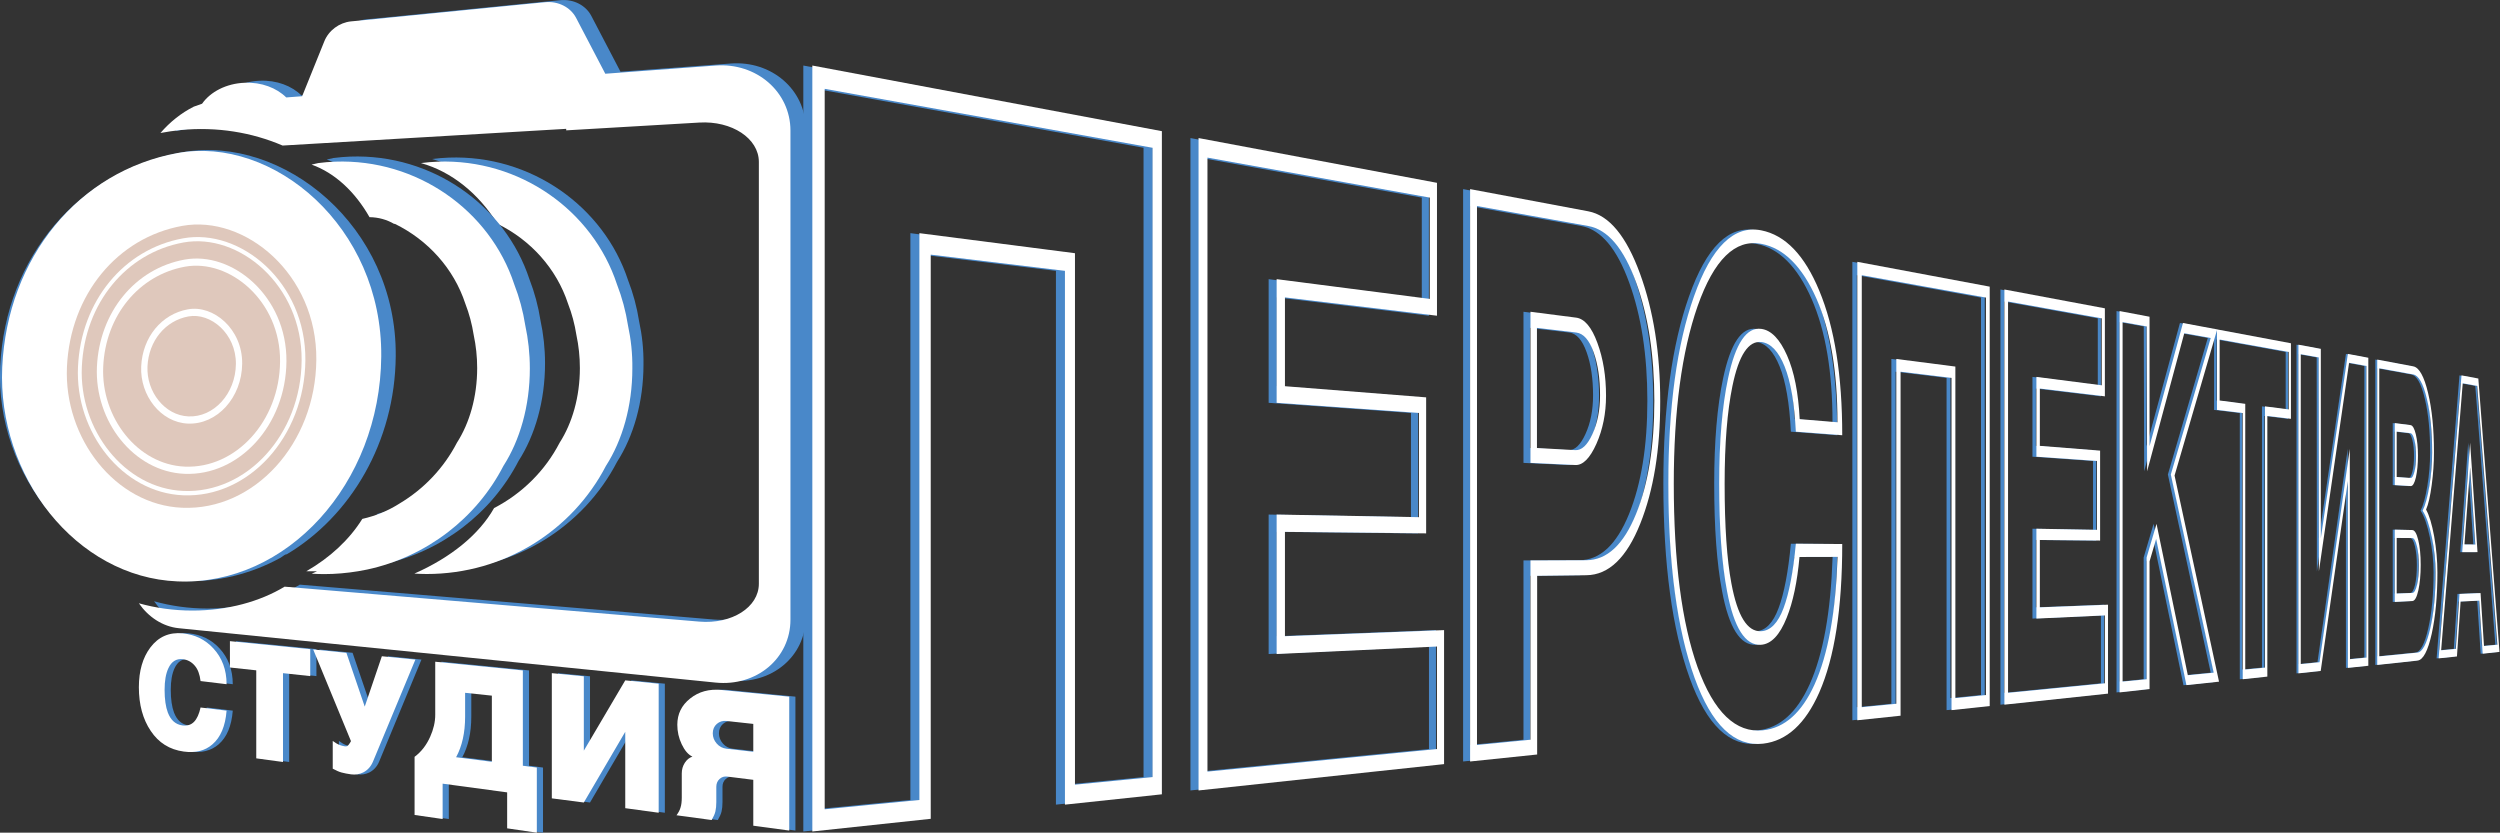
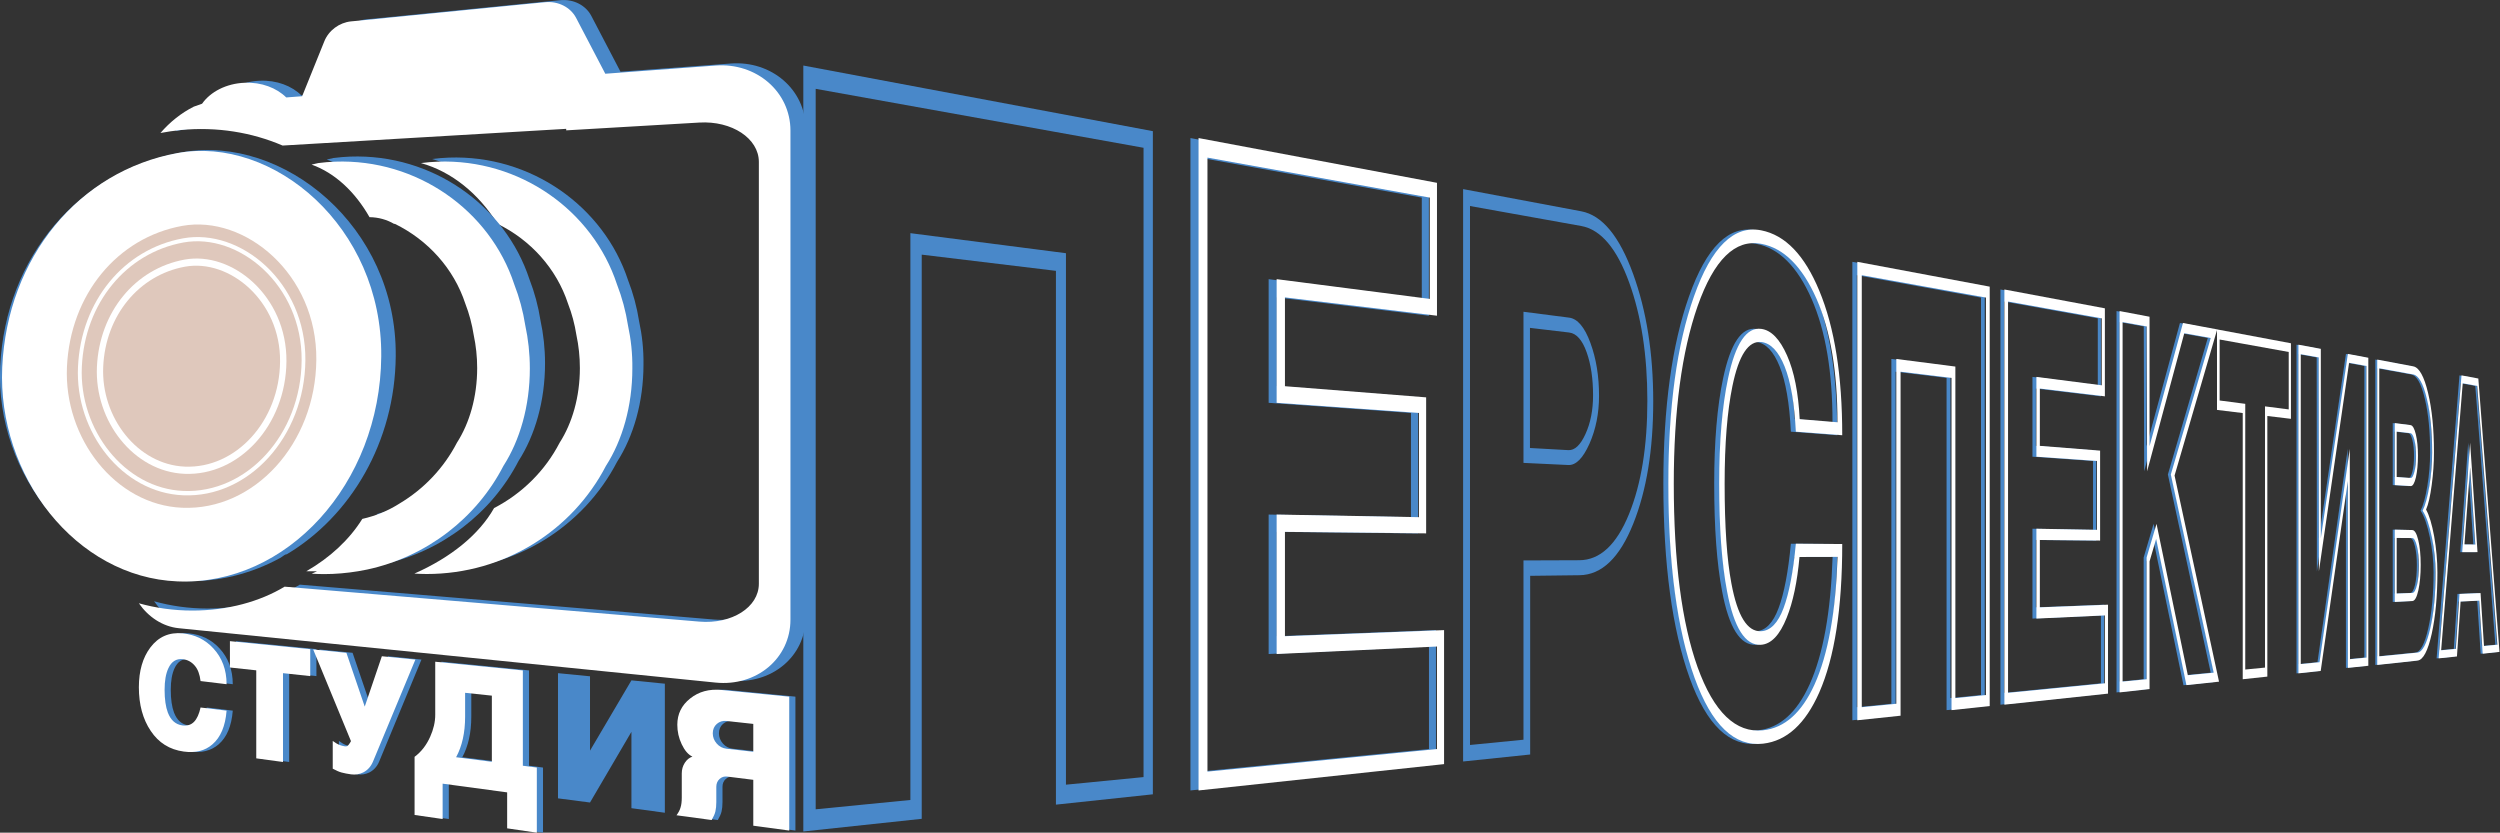
<svg xmlns="http://www.w3.org/2000/svg" version="1.1" x="0px" y="0px" viewBox="0 0 2468.2 822.1" style="enable-background:new 0 0 2468.2 822.1;" xml:space="preserve">
  <rect x="0" y="0" width="2468.2" height="822.1" fill="#333333" stroke="none" />
  <style type="text/css">
	.st0{fill:#4988C9;}
	.st1{fill:#FFFFFF;}
	.st2{fill:#DFC8BC;}
</style>
  <g id="Слой_1">
    <g>
      <g>
        <path class="st0" d="M721.5,62.7l-108.9,8.1l-28.9-55.3C578.1,5,565.9-1.1,553.1,0.2l-17.6,1.7L367,18.6l-5.4,0.5     c-11.7,1.2-22.2,9-26.5,19.9l-21.8,54l-15.7,1.2c-9.5-9.4-24.4-15.2-41-14.5c-18.3,0.7-33.9,9-42.1,20.7l-8.2,2.9     c-12.3,6.2-23.5,15.1-32.9,26c6.5-1.2,13.1-2.2,19.7-2.9c36.1-3.5,70.6,2.3,100.9,15.3l280-16.5v1.5l131.4-7.7     c32.1-1.9,58.8,15.6,58.8,38.9v416.4c0,23.3-26.7,40.1-58.8,37.4l-293.9-24.8l0,0L296,577.2c-24.2,14.6-56.1,23.6-91,23.6     c-18.7,0-36.6-2.6-52.9-7.2c9.3,13.5,23.5,23,39.3,24.6l530.1,53.7c40.2,4.1,73.9-23.8,73.9-62.1v-483     C795.3,88.5,761.7,59.7,721.5,62.7z" />
        <path class="st1" d="M706.5,64.7l-108.9,8.1l-28.9-55.3C563.1,7,550.9,0.9,538.1,2.2l-17.6,1.7L352,20.6l-5.4,0.5     c-11.7,1.2-22.2,9-26.5,19.9l-21.8,54l-15.7,1.2c-9.5-9.4-24.4-15.2-41-14.5c-18.3,0.7-33.9,9-42.1,20.7l-8.2,2.9     c-12.3,6.2-23.5,15.1-32.9,26c6.5-1.2,13.1-2.2,19.7-2.9c36.1-3.5,70.6,2.3,100.9,15.3l280-16.5v1.5l131.4-7.7     c32.1-1.9,58.8,15.6,58.8,38.9v416.4c0,23.3-26.7,40.1-58.8,37.4l-293.9-24.8l0,0L281,579.2c-24.2,14.6-56.1,23.6-91,23.6     c-18.7,0-36.6-2.6-52.9-7.2c9.3,13.5,23.5,23,39.3,24.6l530.1,53.7c40.2,4.1,73.9-23.8,73.9-62.1v-483     C780.3,90.5,746.7,61.7,706.5,64.7z" />
        <path class="st0" d="M631,317.3c-2.2-14.1-5.9-27.7-10.9-40.6c-24-73-96-124-176.9-121.1c-5.6,0.2-11.2,0.7-16.6,1.4     c30.4,8.5,56.9,30.1,75.6,60c32.6,15.9,58.2,44.1,69.6,78.8c3.8,9.8,6.6,20.2,8.3,31.1c2.2,10.3,3.4,21.2,3.4,32.5     c0,28.5-7.6,54.4-20,73.7c-14.2,27.5-36.9,50.1-64.7,64.5c-14.9,26.3-42.7,48.8-78.7,64.7c4,0.2,8,0.4,12.1,0.4     c77.3,0,144.2-43.4,177-106.7c16.2-25.2,26.1-59,26.1-96.2C635.5,345,633.9,330.7,631,317.3z" />
        <path class="st1" d="M620,321.3c-2.2-14.1-5.9-27.7-10.9-40.6c-24-73-96-124-176.9-121.1c-5.6,0.2-11.2,0.7-16.6,1.4     c30.4,8.5,56.9,30.1,75.6,60c32.6,15.9,58.2,44.1,69.6,78.8c3.8,9.8,6.6,20.2,8.3,31.1c2.2,10.3,3.4,21.2,3.4,32.5     c0,28.5-7.6,54.4-20,73.7c-14.2,27.5-36.9,50.1-64.7,64.5c-14.9,26.3-42.7,48.8-78.7,64.7c4,0.2,8,0.4,12.1,0.4     c77.3,0,144.2-43.4,177-106.7c16.2-25.2,26.1-59,26.1-96.2C624.5,349,622.9,334.7,620,321.3z" />
        <path class="st0" d="M377.5,557.3c58.9-12.7,108-50.9,134.5-102.3c16.2-25.2,26.1-59,26.1-96.2c0-14.8-1.6-29.1-4.5-42.5     c-2.2-14.1-5.9-27.7-10.9-40.6c-24-73-96-124-176.9-121.1c-5.6,0.2-11.2,0.7-16.6,1.4l-6.6,1.5c23,8.2,42.9,26.8,57.2,51.9     c8.9,0.1,17.2,2.5,24.2,6.6h0.8c32.6,15.9,58.2,44.1,69.6,78.8c3.8,9.8,6.6,20.2,8.3,31.1c2.2,10.3,3.4,21.2,3.4,32.5     c0,28.5-7.6,54.4-20,73.7c-12.9,24.9-32.6,45.7-56.8,60.1c-11,7-23.3,12.1-36.6,15.1c-12.8,20.5-31.8,38.2-55.3,51.7H328     c-1.7,0.8-3.5,1.6-5.3,2.4c4,0.2,8,0.4,12.1,0.4c11.5,0,22.7-1,33.6-2.8" />
        <path class="st1" d="M362.5,562.3c58.9-12.7,108-50.9,134.5-102.3c16.2-25.2,26.1-59,26.1-96.2c0-14.8-1.6-29.1-4.5-42.5     c-2.2-14.1-5.9-27.7-10.9-40.6c-24-73-96-124-176.9-121.1c-5.6,0.2-11.2,0.7-16.6,1.4l-6.6,1.5c23,8.2,42.9,26.8,57.2,51.9     c8.9,0.1,17.2,2.5,24.2,6.6h0.8c32.6,15.9,58.2,44.1,69.6,78.8c3.8,9.8,6.6,20.2,8.3,31.1c2.2,10.3,3.4,21.2,3.4,32.5     c0,28.5-7.6,54.4-20,73.7c-12.9,24.9-32.6,45.7-56.8,60.1c-11,7-23.3,12.1-36.6,15.1c-12.8,20.5-31.8,38.2-55.3,51.7H313     c-1.7,0.8-3.5,1.6-5.3,2.4c4,0.2,8,0.4,12.1,0.4c11.5,0,22.7-1,33.6-2.8" />
        <path class="st0" d="M180.7,150.2C79,167.8,5.4,253,0.2,361.6C-5,468.9,76,569.3,180.7,573.6c34.4,1.4,67.3-7,96.4-23     c1.2-0.8,2.4-1.7,3.6-2.5c0.9-0.6,1.7-0.9,2.5-0.9C346,509.7,390,436.6,390.7,351.6C391.9,222.9,279,133.1,180.7,150.2z" />
        <path class="st1" d="M376.4,351.9c-1.1,126.3-93.7,226.6-201.2,222.1C74.9,569.9-2.7,469.8,2.2,362.6     c5-108.5,75.6-193.8,173-211.5C269.3,133.9,377.5,223.4,376.4,351.9z" />
        <path class="st2" d="M312.3,355.2c-0.7,83.1-61.6,149.1-132.4,146.1c-66-2.7-117-68.6-113.8-139.1     c3.3-71.4,49.7-127.5,113.8-139.2C241.9,211.8,313.1,270.7,312.3,355.2z" />
        <path class="st1" d="M301.5,355.7c-0.7,75.8-56.2,136-120.7,133.3C120.6,486.5,74,426.5,77,362.2c3-65.1,45.3-116.3,103.8-126.9     C237.3,225,302.2,278.6,301.5,355.7z" />
        <path class="st2" d="M297.8,355.9c-0.6,73.3-54.3,131.4-116.7,128.8c-58.2-2.4-103.2-60.5-100.3-122.6     c2.9-62.9,43.8-112.4,100.3-122.7C235.7,229.5,298.4,281.4,297.8,355.9z" />
        <path class="st1" d="M282.8,356.7C282.3,419.9,236,470,182.2,467.8c-50.2-2.1-89-52.1-86.5-105.7c2.5-54.2,37.8-96.9,86.5-105.8     C229.3,247.7,283.3,292.5,282.8,356.7z" />
        <path class="st2" d="M276.5,357c-0.5,58.9-43.7,105.7-93.9,103.7c-46.8-1.9-83-48.6-80.7-98.7c2.3-50.6,35.3-90.4,80.7-98.7     C226.6,255.3,277.1,297.1,276.5,357z" />
-         <path class="st1" d="M239.1,359c-0.3,33.7-25,60.4-53.6,59.2c-26.8-1.1-47.4-27.8-46.1-56.4c1.3-28.9,20.1-51.7,46.1-56.4     C210.6,300.8,239.4,324.7,239.1,359z" />
        <path class="st2" d="M232.9,359.3c-0.3,29.5-21.9,52.9-46.9,51.8c-23.4-1-41.5-24.3-40.4-49.3c1.2-25.3,17.6-45.2,40.4-49.4     C207.9,308.4,233.1,329.3,232.9,359.3z" />
      </g>
    </g>
    <g>
      <path class="st0" d="M187.5,742c-14-1.9-24.8-8.7-32.6-20.4c-7.8-11.6-11.7-26-11.7-43.1c0-16.1,3.8-29.2,11.3-39.2    c8-10.6,18.6-15.3,31.9-14c12.1,1.2,22.3,6.1,30.3,14.8c8.7,9.4,13.1,21.2,13.1,35.4l-25.7-3.1c-0.8-6.7-2.7-11.8-5.9-15.4    c-3.1-3.6-7.1-5.7-11.7-6.2c-6.4-0.7-11.1,2.3-14.2,9c-2.5,5.4-3.7,12.4-3.7,21.3c0,9.3,1.1,16.8,3.2,22.4    c2.9,7.6,7.7,11.8,14.4,12.7c4.8,0.6,8.6-0.6,11.5-3.6s5-7.7,6.4-14.1l25.7,3.1c-1.2,15.3-5.9,26.3-14,33.3    C208.5,741.2,199,743.6,187.5,742z" />
      <path class="st0" d="M259.1,748.7v-86.9l-26-2.8v-26l79.3,7.9v26.6l-26.9-2.9v87.7L259.1,748.7z" />
      <path class="st0" d="M383,647.9l33.1,3.3L374.3,752c-2.1,4.9-5.3,8.4-9.6,10.6c-3.7,1.8-7.7,2.5-12,1.9c-3.6-0.5-6.7-1.1-9.3-1.8    c-2.6-0.7-5.5-2-8.8-3.8v-27.4c2.7,2,4.9,3.3,6.8,4c1.8,0.7,3.6,1.1,5.4,1.4c1.1,0.1,2-0.1,2.8-0.8c0.7-0.7,1.5-1.8,2.4-3.3    l0.6-1.1l-37.3-90.5l32.8,3.3l18.1,53.1L383,647.9z" />
      <path class="st0" d="M506.8,782.3l-63.7-8.6v34.9l-27.7-4v-57.4c6.6-4.9,11.7-11.5,15.4-19.8c3.3-7.4,5-14.6,5-21.7v-52.4    l86.5,8.6V756l13.8,1.8v64.3l-29.3-4.3L506.8,782.3L506.8,782.3z M491.7,752.1v-65.3l-26.4-2.8v23.6c0,15.8-3,29.1-8.9,40    L491.7,752.1z" />
      <path class="st0" d="M550.9,788.2V664.6l31.6,3.1v73.4l40.9-69.4l33,3.3v127.4l-33-4.5v-75.4l-40.9,69.8L550.9,788.2z" />
      <path class="st0" d="M749.8,815.2v-45.3l-25.6-3.2c-3-0.4-5.6,0.4-7.7,2.4c-2.1,1.9-3.2,4.5-3.2,7.7v15.1c0,3.6-0.3,6.6-0.9,9.2    c-0.6,2.6-1.9,5.4-3.7,8.5l-34.7-4.7c1.9-2.6,3.3-5.1,4-7.7c0.8-2.5,1.2-5.8,1.2-9.6v-24c0-3.9,1-7.4,3-10.5s4.5-5.1,7.5-6.1    c-4.2-2-7.7-6.1-10.6-12.3c-2.9-6.1-4.3-12.5-4.3-19.2c0-10.5,4.2-19.2,12.7-25.9c8.5-6.8,18.8-9.6,31-8.4l66.8,6.6V820    L749.8,815.2z M749.8,742.2v-27.5l-26.5-2.9c-3.7-0.4-6.8,0.6-9.5,2.9c-2.6,2.3-4,5.4-4,9.3c0,3.8,1.3,7.1,3.9,10.1    c2.6,3,5.8,4.6,9.6,5.1L749.8,742.2z" />
    </g>
    <g>
      <path class="st1" d="M181.4,742c-14-1.9-24.8-8.7-32.6-20.4c-7.8-11.6-11.7-26-11.7-43.1c0-16.1,3.8-29.2,11.3-39.2    c8-10.6,18.6-15.3,31.9-14c12.1,1.2,22.3,6.1,30.3,14.8c8.7,9.4,13.1,21.2,13.1,35.4l-25.7-3.1c-0.8-6.7-2.7-11.8-5.9-15.4    c-3.1-3.6-7.1-5.7-11.7-6.2c-6.4-0.7-11.1,2.3-14.2,9c-2.5,5.4-3.7,12.4-3.7,21.3c0,9.3,1.1,16.8,3.2,22.4    c2.9,7.6,7.7,11.8,14.4,12.7c4.8,0.6,8.6-0.6,11.5-3.6s5-7.7,6.4-14.1l25.7,3.1c-1.2,15.3-5.9,26.3-14,33.3    C202.5,741.2,193,743.6,181.4,742z" />
      <path class="st1" d="M253,748.7v-86.9l-26-2.8v-26l79.3,7.9v26.6l-26.9-2.9v87.7L253,748.7z" />
      <path class="st1" d="M377,647.9l33.1,3.3L368.2,752c-2.1,4.9-5.3,8.4-9.6,10.6c-3.7,1.8-7.7,2.5-12,1.9c-3.6-0.5-6.7-1.1-9.3-1.8    c-2.6-0.7-5.5-2-8.8-3.8v-27.4c2.7,2,4.9,3.3,6.8,4c1.8,0.7,3.6,1.1,5.4,1.4c1.1,0.1,2-0.1,2.8-0.8c0.7-0.7,1.5-1.8,2.4-3.3    l0.6-1.1l-37.3-90.5l32.8,3.3l18.1,53.1L377,647.9z" />
      <path class="st1" d="M500.7,782.3l-63.7-8.6v34.9l-27.7-4v-57.4c6.6-4.9,11.7-11.5,15.4-19.8c3.3-7.4,5-14.6,5-21.7v-52.4    l86.5,8.6V756l13.8,1.8v64.3l-29.3-4.3L500.7,782.3L500.7,782.3z M485.6,752.1v-65.3l-26.4-2.8v23.6c0,15.8-3,29.1-8.9,40    L485.6,752.1z" />
-       <path class="st1" d="M544.8,788.2V664.6l31.6,3.1v73.4l40.9-69.4l33,3.3v127.4l-33-4.5v-75.4l-40.9,69.8L544.8,788.2z" />
      <path class="st1" d="M743.7,815.2v-45.3l-25.6-3.2c-3-0.4-5.6,0.4-7.7,2.4c-2.1,1.9-3.2,4.5-3.2,7.7v15.1c0,3.6-0.3,6.6-0.9,9.2    c-0.6,2.6-1.9,5.4-3.7,8.5l-34.7-4.7c1.9-2.6,3.3-5.1,4-7.7c0.8-2.5,1.2-5.8,1.2-9.6v-24c0-3.9,1-7.4,3-10.5s4.5-5.1,7.5-6.1    c-4.2-2-7.7-6.1-10.6-12.3c-2.9-6.1-4.3-12.5-4.3-19.2c0-10.5,4.2-19.2,12.7-25.9c8.5-6.8,18.8-9.6,31-8.4l66.8,6.6V820    L743.7,815.2z M743.7,742.2v-27.5l-26.5-2.9c-3.7-0.4-6.8,0.6-9.5,2.9c-2.6,2.3-4,5.4-4,9.3c0,3.8,1.3,7.1,3.9,10.1    c2.6,3,5.8,4.6,9.6,5.1L743.7,742.2z" />
    </g>
    <g>
      <path class="st0" d="M793.1,820.9V64.7l345.1,64.8v654.7l-95.7,10.2V267.4l-132.5-16v557L793.1,820.9z M805.3,87.7v711.3l93.5-9.2    V230.2l153.6,19.8v524.7l76.6-7.5V145.9L805.3,87.7z" />
      <path class="st0" d="M1175.3,780.4V136.3l235.4,44.2v131.2l-150.1-18.1v87.7l139.4,11v134.3l-139.4-1.5v103l157.1-6v132.3    L1175.3,780.4z M1184.2,155.6v606.2l226.6-22.3V638.3l-158.3,7.4V508l140.5,2.6V407.7l-140.5-10V275.6l151.2,19.5v-100    L1184.2,155.6z" />
      <path class="st0" d="M1444.5,751.8V186.7l116.6,21.9c20.7,3.9,37.7,24.6,51.2,61.7c13.3,36.5,19.9,78.4,19.9,126    c0,47.6-6.5,87.7-19.7,120.7c-13.4,33.5-31,50.6-53.1,50.9l-48.7,0.6v176.4L1444.5,751.8z M1451.3,203.4v532.1l52.8-5.2v-177    l55.1-0.2c20.5-0.1,36.8-15.4,49.1-45.6c12.1-29.8,18.1-67,18.1-111.9c0-44.9-6-83.8-18-116.8c-12.2-33.5-27.9-52.2-47.4-55.7    L1451.3,203.4z M1504.1,457V307.8l45.1,5.8c8.3,1.1,15.3,9.4,21,25c5.7,15.5,8.5,32.8,8.5,52.2c0,17.4-3.2,33.2-9.5,47.4    c-6.4,14.3-13.4,21.3-20.9,20.9L1504.1,457z M1510.5,323.7v118.6l37.8,2.1c6.3,0.4,12-4.9,17-15.9c5-10.9,7.5-23.6,7.5-38.2    c0-16.5-2.1-30.8-6.4-42.7c-4.3-12-10-18.4-17.1-19.3L1510.5,323.7z" />
      <path class="st0" d="M1735.8,734.2c-28.1,3.2-50.8-18.2-67.7-65c-17.2-47.8-25.9-112-25.9-192c0-75.3,8.5-137,25.3-184.5    c17.3-49.1,39.6-70.6,66.4-65.3c23.9,4.7,42.9,24.7,57.3,59.5c15.2,36.5,22.7,83.9,22.7,142.8l-45.8-3.5    c-1.4-28.2-5.1-49.6-11.1-64.4c-6-14.9-13.6-22.9-22.8-24.1c-12.8-1.6-22.4,12.8-28.7,43.4c-5.1,24.7-7.7,56.9-7.7,96.5    c0,41.9,2.2,74.8,6.7,98.5c6,32.1,15.7,47.7,29.2,47.1c9.3-0.4,16.8-8.1,22.3-22.9c5.5-14.7,9.5-35.9,12.1-63.5l45.8,0.3    c0,63.3-7.5,112-22.7,146.6C1777.4,714.7,1759.1,731.5,1735.8,734.2z M1735.8,721c21.3-2.3,38.1-17.4,50.7-45.1    c13.5-29.8,21-71.8,22.8-126.1l-37.6,0.1c-2.2,24.6-6.4,44.5-12.6,59.9c-6.9,17.3-15.4,26.2-25.6,26.8    c-15.3,0.8-26.5-16.7-33.3-52.8c-5.2-27-7.8-62.4-7.8-106.2c0-41.6,2.9-76.3,8.8-104.1c7.3-34.6,18.3-50.8,32.8-48.8    c9.8,1.3,18.3,10.1,25.4,26.2c7.1,16,11.2,36.9,12.5,62.9l37.3,3.1c0-49.8-6.8-90.2-20.6-121.7c-14.1-32-32.3-50.3-54.8-54.5    c-25.5-4.8-46.5,15.5-62.7,61.6c-15.6,44.8-23.5,103.4-23.5,175.2c0,76.9,7.9,137.5,23.5,181.2    C1687.1,703.3,1708.8,723.9,1735.8,721z" />
      <path class="st0" d="M1828.8,711.1V258.5l130.7,24.5v414.1l-37.7,4V373.1l-50.3-6.1v339.6L1828.8,711.1z M1833.2,271.7v426.5    l34.1-3.4V354.4l58.3,7.5v327.3l30.2-3V293.8L1833.2,271.7z" />
      <path class="st0" d="M1975,695.7V285.8l99.2,18.6v86.9l-64.2-7.7v56.6l59.5,4.7v88.8l-59.5-0.6v66.5l67.3-2.6v87.8L1975,695.7z     M1978.6,297.7V684l95.6-9.4v-67l-67.6,3.1V522l59.8,1.1v-68l-59.8-4.2v-78.8l64.5,8.3v-66.1L1978.6,297.7z" />
      <path class="st0" d="M2089.6,683.6V307.1l29.6,5.6v127.8l33-121.6l33.8,6.3L2144,469.6l43.9,203.5l-32.2,3.4l-29.9-144.3    l-6.5,22.2v126L2089.6,683.6z M2092.7,318v354.9l23.7-2.3V550.4l9.8-33.2l30.9,149.4l25.5-2.5l-42.3-195.6l39.4-134.8l-26.1-4.7    l-36.7,136.3l-0.4-143L2092.7,318z" />
-       <path class="st0" d="M2211.3,670.6V407.8l-25.4-3.1v-79.5l73,13.7v74.6l-23.3-2.8V668L2211.3,670.6z M2213.7,398.7V661l19.5-1.9    V401.2l23.4,3v-56.7l-68.2-12.3v60.2L2213.7,398.7z" />
      <path class="st0" d="M2267.3,664.8V340.3l22.1,4.1v187l26.7-182l20.2,3.8v304.1l-20.2,2.1V474.8l-26.8,187.6L2267.3,664.8z     M2269.5,349.7v305.9l18.5-1.8l29.9-210.7l0.2,207.7l16.2-1.6V361.3l-17.1-3.1l-29.8,205.9l-0.2-211.2L2269.5,349.7z" />
      <path class="st0" d="M2345.1,656.5V355l35.6,6.7c5.8,1.1,10.7,9.9,14.6,26.3c3.9,16.3,5.8,35.7,5.8,58.4c0,10.4-0.7,21.2-2.2,32.3    c-1.5,11.1-3.3,19.3-5.6,24.4c3.2,5.7,5.8,14.5,8,26.4c2.1,11.9,3.2,23.8,3.2,35.8c0,23.4-1.9,43.6-5.6,60.4    c-3.8,17-8.5,25.9-14.1,26.5L2345.1,656.5z M2347,363.6V648l37.6-3.7c5-0.5,9.3-8.5,12.8-24.1c3.5-15.4,5.2-33.8,5.2-55.2    c0-11.2-1.2-22.8-3.7-34.7c-2.5-12-5.5-20.7-9.1-26.1c2.7-5.4,4.9-13.6,6.7-24.6c1.8-11,2.7-21.9,2.7-32.9    c0-20.9-1.7-38.6-5.3-53.3c-3.5-14.8-8-22.7-13.3-23.7L2347,363.6z M2362.3,478.9v-61.2l15.6,2c2.1,0.3,3.8,3.3,5.2,9.1    c1.4,5.8,2.1,12.8,2.1,21.1c0,8.3-0.7,15.4-2,21.3c-1.4,5.9-3.1,8.8-5.2,8.7L2362.3,478.9z M2362.3,594.3v-71.4l17.3,0.4    c2.4,0.1,4.3,3.4,5.9,9.9c1.6,6.5,2.4,14.7,2.4,24.5c0,9.8-0.8,18.2-2.3,25.1c-1.6,7-3.5,10.5-6,10.6L2362.3,594.3z M2364.2,426.1    v44.8l13.7,1c1.5,0.1,2.7-1.9,3.8-6.2c1.1-4.2,1.6-9.4,1.6-15.6s-0.5-11.4-1.6-15.7c-1.1-4.3-2.3-6.5-3.9-6.7L2364.2,426.1z     M2364.2,531.1v54.9l15.4-0.6c1.9-0.1,3.4-2.7,4.7-8c1.2-5.2,1.8-11.7,1.8-19.4c0-7.2-0.6-13.4-1.9-18.7c-1.3-5.3-2.8-8-4.6-8.1    L2364.2,531.1z" />
      <path class="st0" d="M2405.6,650l22.6-279.4l16.6,3.1l20.9,269.9l-16.6,1.8l-3.4-52.4l-18.4,0.9l-3.6,54.2L2405.6,650z     M2429.4,378.4L2408.1,642l14.5-1.4l3.6-54.2l20.8-0.9l3.4,52.3l13.2-1.3L2443.8,381L2429.4,378.4z M2444.1,545.1l-15.1,0l7.8-108    L2444.1,545.1z M2441.9,537.6l-5.1-76.2l-5.6,76.1L2441.9,537.6z" />
    </g>
    <g>
-       <path class="st1" d="M802,820.9V64.7l345.1,64.8v654.7l-95.7,10.2V267.4l-132.5-16v557L802,820.9z M814.2,87.7v711.3l93.5-9.2    V230.2l153.6,19.8v524.7l76.6-7.5V145.9L814.2,87.7z" />
      <path class="st1" d="M1183.3,780.4V136.3l235.4,44.2v131.2l-150.1-18.1v87.7l139.4,11v134.3l-139.4-1.5v103l157.1-6v132.3    L1183.3,780.4z M1192.1,155.6v606.2l226.6-22.3V638.3l-158.3,7.4V508l140.5,2.6V407.7l-140.5-10V275.6l151.2,19.5v-100    L1192.1,155.6z" />
-       <path class="st1" d="M1451.4,751.8V186.7l116.6,21.9c20.7,3.9,37.7,24.6,51.2,61.7c13.3,36.5,19.9,78.4,19.9,126    c0,47.6-6.5,87.7-19.7,120.7c-13.4,33.5-31,50.6-53.1,50.9l-48.7,0.6v176.4L1451.4,751.8z M1458.2,203.4v532.1l52.8-5.2v-177    l55.1-0.2c20.5-0.1,36.8-15.4,49.1-45.6c12.1-29.8,18.1-67,18.1-111.9c0-44.9-6-83.8-18-116.8c-12.2-33.5-27.9-52.2-47.4-55.7    L1458.2,203.4z M1511,457V307.8l45.1,5.8c8.3,1.1,15.3,9.4,21,25c5.7,15.5,8.5,32.8,8.5,52.2c0,17.4-3.2,33.2-9.5,47.4    c-6.4,14.3-13.4,21.3-20.9,20.9L1511,457z M1517.4,323.7v118.6l37.8,2.1c6.3,0.4,12-4.9,17-15.9c5-10.9,7.5-23.6,7.5-38.2    c0-16.5-2.1-30.8-6.4-42.7c-4.3-12-10-18.4-17.1-19.3L1517.4,323.7z" />
      <path class="st1" d="M1740.7,734.2c-28.1,3.2-50.8-18.2-67.7-65c-17.2-47.8-25.9-112-25.9-192c0-75.3,8.5-137,25.3-184.5    c17.3-49.1,39.6-70.6,66.4-65.3c23.9,4.7,42.9,24.7,57.3,59.5c15.2,36.5,22.7,83.9,22.7,142.8l-45.8-3.5    c-1.4-28.2-5.1-49.6-11.1-64.4c-6-14.9-13.6-22.9-22.8-24.1c-12.8-1.6-22.4,12.8-28.7,43.4c-5.1,24.7-7.7,56.9-7.7,96.5    c0,41.9,2.2,74.8,6.7,98.5c6,32.1,15.7,47.7,29.2,47.1c9.3-0.4,16.8-8.1,22.3-22.9c5.5-14.7,9.5-35.9,12.1-63.5l45.8,0.3    c0,63.3-7.5,112-22.7,146.6C1782.4,714.7,1764,731.5,1740.7,734.2z M1740.7,721c21.3-2.3,38.1-17.4,50.7-45.1    c13.5-29.8,21-71.8,22.8-126.1l-37.6,0.1c-2.2,24.6-6.4,44.5-12.6,59.9c-6.9,17.3-15.4,26.2-25.6,26.8    c-15.3,0.8-26.5-16.7-33.3-52.8c-5.2-27-7.8-62.4-7.8-106.2c0-41.6,2.9-76.3,8.8-104.1c7.3-34.6,18.3-50.8,32.8-48.8    c9.8,1.3,18.3,10.1,25.4,26.2c7.1,16,11.2,36.9,12.5,62.9l37.3,3.1c0-49.8-6.8-90.2-20.6-121.7c-14.1-32-32.3-50.3-54.8-54.5    c-25.5-4.8-46.5,15.5-62.7,61.6c-15.6,44.8-23.5,103.4-23.5,175.2c0,76.9,7.9,137.5,23.5,181.2    C1692.1,703.3,1713.8,723.9,1740.7,721z" />
      <path class="st1" d="M1833.7,711.1V258.5l130.7,24.5v414.1l-37.7,4V373.1l-50.3-6.1v339.6L1833.7,711.1z M1838.1,271.7v426.5    l34.1-3.4V354.4l58.3,7.5v327.3l30.2-3V293.8L1838.1,271.7z" />
      <path class="st1" d="M1978.9,695.7V285.8l99.2,18.6v86.9l-64.2-7.7v56.6l59.5,4.7v88.8l-59.5-0.6v66.5l67.3-2.6v87.8L1978.9,695.7    z M1982.5,297.7V684l95.6-9.4v-67l-67.6,3.1V522l59.8,1.1v-68l-59.8-4.2v-78.8l64.5,8.3v-66.1L1982.5,297.7z" />
      <path class="st1" d="M2092.6,683.6V307.1l29.6,5.6v127.8l33-121.6l33.8,6.3l-42.1,144.3l43.9,203.5l-32.2,3.4l-29.9-144.3    l-6.5,22.2v126L2092.6,683.6z M2095.6,318v354.9l23.7-2.3V550.4l9.8-33.2l30.9,149.4l25.5-2.5l-42.3-195.6l39.4-134.8l-26.1-4.7    l-36.7,136.3l-0.4-143L2095.6,318z" />
      <path class="st1" d="M2214.2,670.6V407.8l-25.4-3.1v-79.5l73,13.7v74.6l-23.3-2.8V668L2214.2,670.6z M2216.7,398.7V661l19.5-1.9    V401.2l23.4,3v-56.7l-68.2-12.3v60.2L2216.7,398.7z" />
      <path class="st1" d="M2269.2,664.8V340.3l22.1,4.1v187l26.7-182l20.2,3.8v304.1l-20.2,2.1V474.8l-26.8,187.6L2269.2,664.8z     M2271.5,349.7v305.9l18.5-1.8l29.9-210.7l0.2,207.7l16.2-1.6V361.3l-17.1-3.1l-29.8,205.9l-0.2-211.2L2271.5,349.7z" />
      <path class="st1" d="M2347,656.5V355l35.6,6.7c5.8,1.1,10.7,9.9,14.6,26.3c3.9,16.3,5.8,35.7,5.8,58.4c0,10.4-0.7,21.2-2.2,32.3    c-1.5,11.1-3.3,19.3-5.6,24.4c3.2,5.7,5.8,14.5,8,26.4c2.1,11.9,3.2,23.8,3.2,35.8c0,23.4-1.9,43.6-5.6,60.4    c-3.8,17-8.5,25.9-14.1,26.5L2347,656.5z M2349,363.6V648l37.6-3.7c5-0.5,9.3-8.5,12.8-24.1c3.5-15.4,5.2-33.8,5.2-55.2    c0-11.2-1.2-22.8-3.7-34.7c-2.5-12-5.5-20.7-9.1-26.1c2.7-5.4,4.9-13.6,6.7-24.6c1.8-11,2.7-21.9,2.7-32.9    c0-20.9-1.7-38.6-5.3-53.3c-3.5-14.8-8-22.7-13.3-23.7L2349,363.6z M2364.3,478.9v-61.2l15.6,2c2.1,0.3,3.8,3.3,5.2,9.1    c1.4,5.8,2.1,12.8,2.1,21.1c0,8.3-0.7,15.4-2,21.3c-1.4,5.9-3.1,8.8-5.2,8.7L2364.3,478.9z M2364.3,594.3v-71.4l17.3,0.4    c2.4,0.1,4.3,3.4,5.9,9.9c1.6,6.5,2.4,14.7,2.4,24.5c0,9.8-0.8,18.2-2.3,25.1c-1.6,7-3.5,10.5-6,10.6L2364.3,594.3z M2366.2,426.1    v44.8l13.7,1c1.5,0.1,2.7-1.9,3.8-6.2c1.1-4.2,1.6-9.4,1.6-15.6s-0.5-11.4-1.6-15.7c-1.1-4.3-2.3-6.5-3.9-6.7L2366.2,426.1z     M2366.2,531.1v54.9l15.4-0.6c1.9-0.1,3.4-2.7,4.7-8c1.2-5.2,1.8-11.7,1.8-19.4c0-7.2-0.6-13.4-1.9-18.7c-1.3-5.3-2.8-8-4.6-8.1    L2366.2,531.1z" />
      <path class="st1" d="M2407.6,650l22.6-279.4l16.6,3.1l20.9,269.9l-16.6,1.8l-3.4-52.4l-18.4,0.9l-3.6,54.2L2407.6,650z     M2431.4,378.4L2410.1,642l14.5-1.4l3.6-54.2l20.8-0.9l3.4,52.3l13.2-1.3L2445.7,381L2431.4,378.4z M2446,545.1l-15.1,0l7.8-108    L2446,545.1z M2443.8,537.6l-5.1-76.2l-5.6,76.1L2443.8,537.6z" />
    </g>
  </g>
  <g id="Слой_2">
</g>
  <g id="Слой_2__x28_копия_x29_">
</g>
</svg>